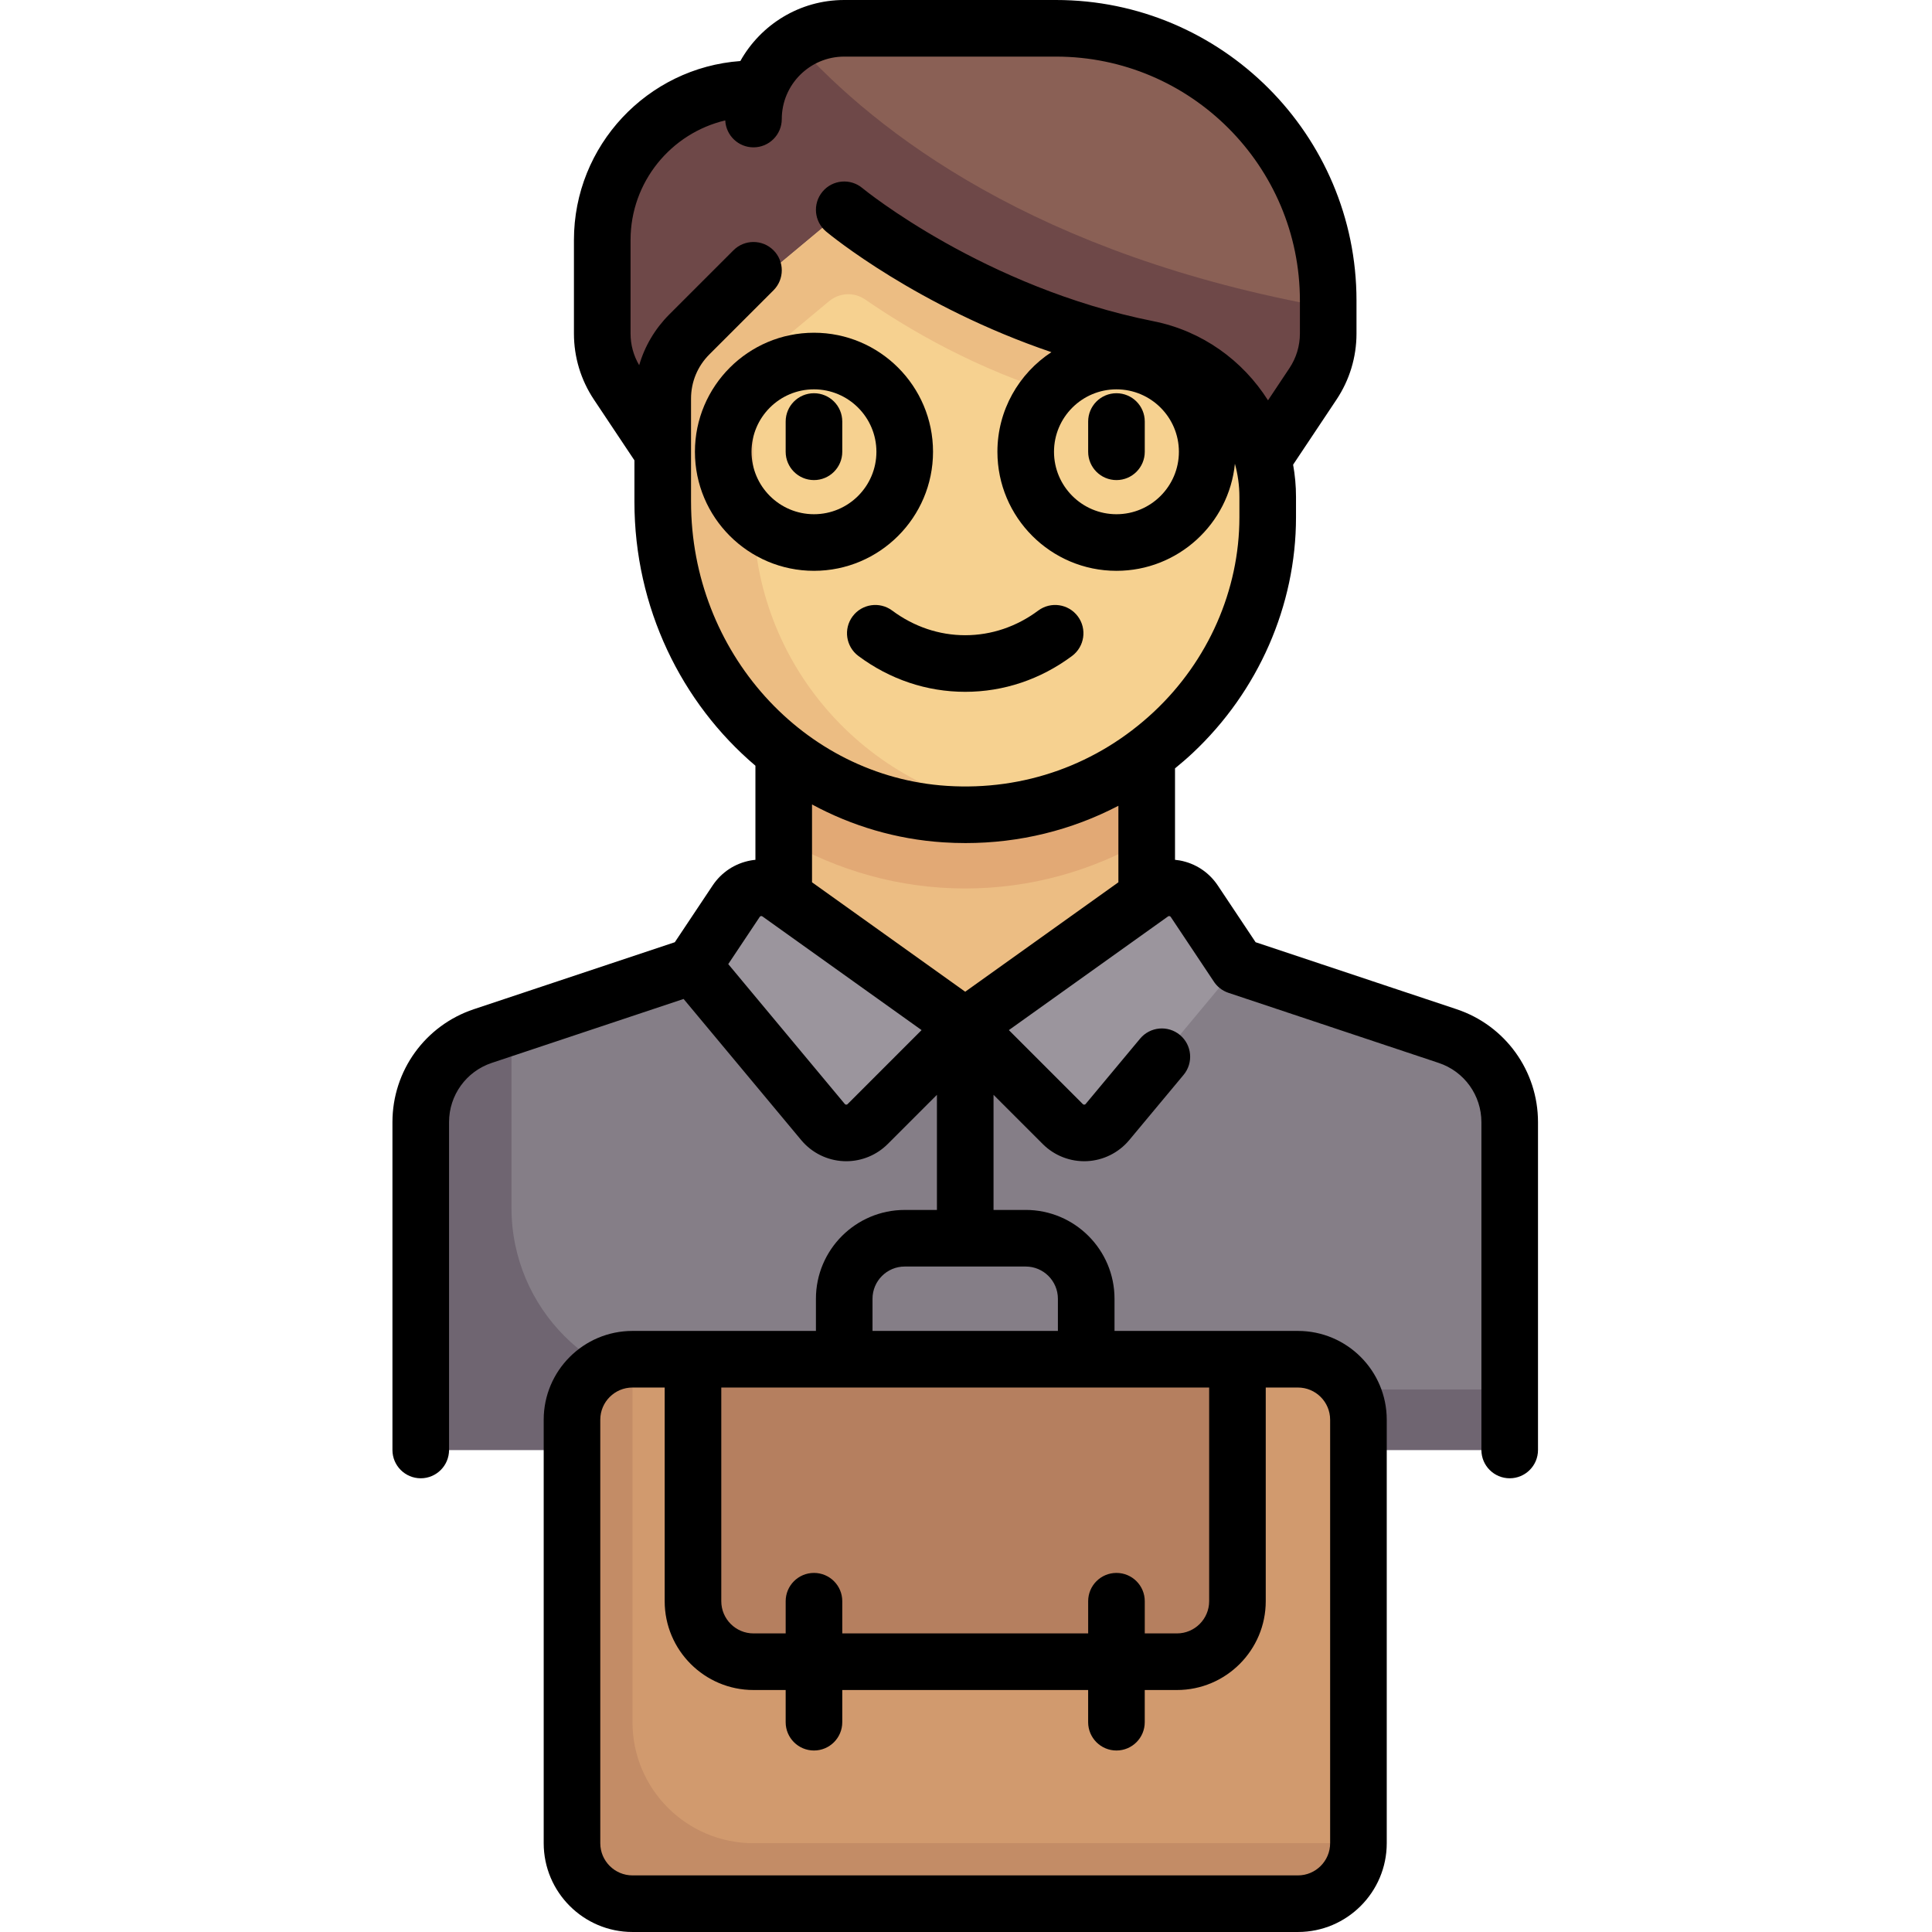
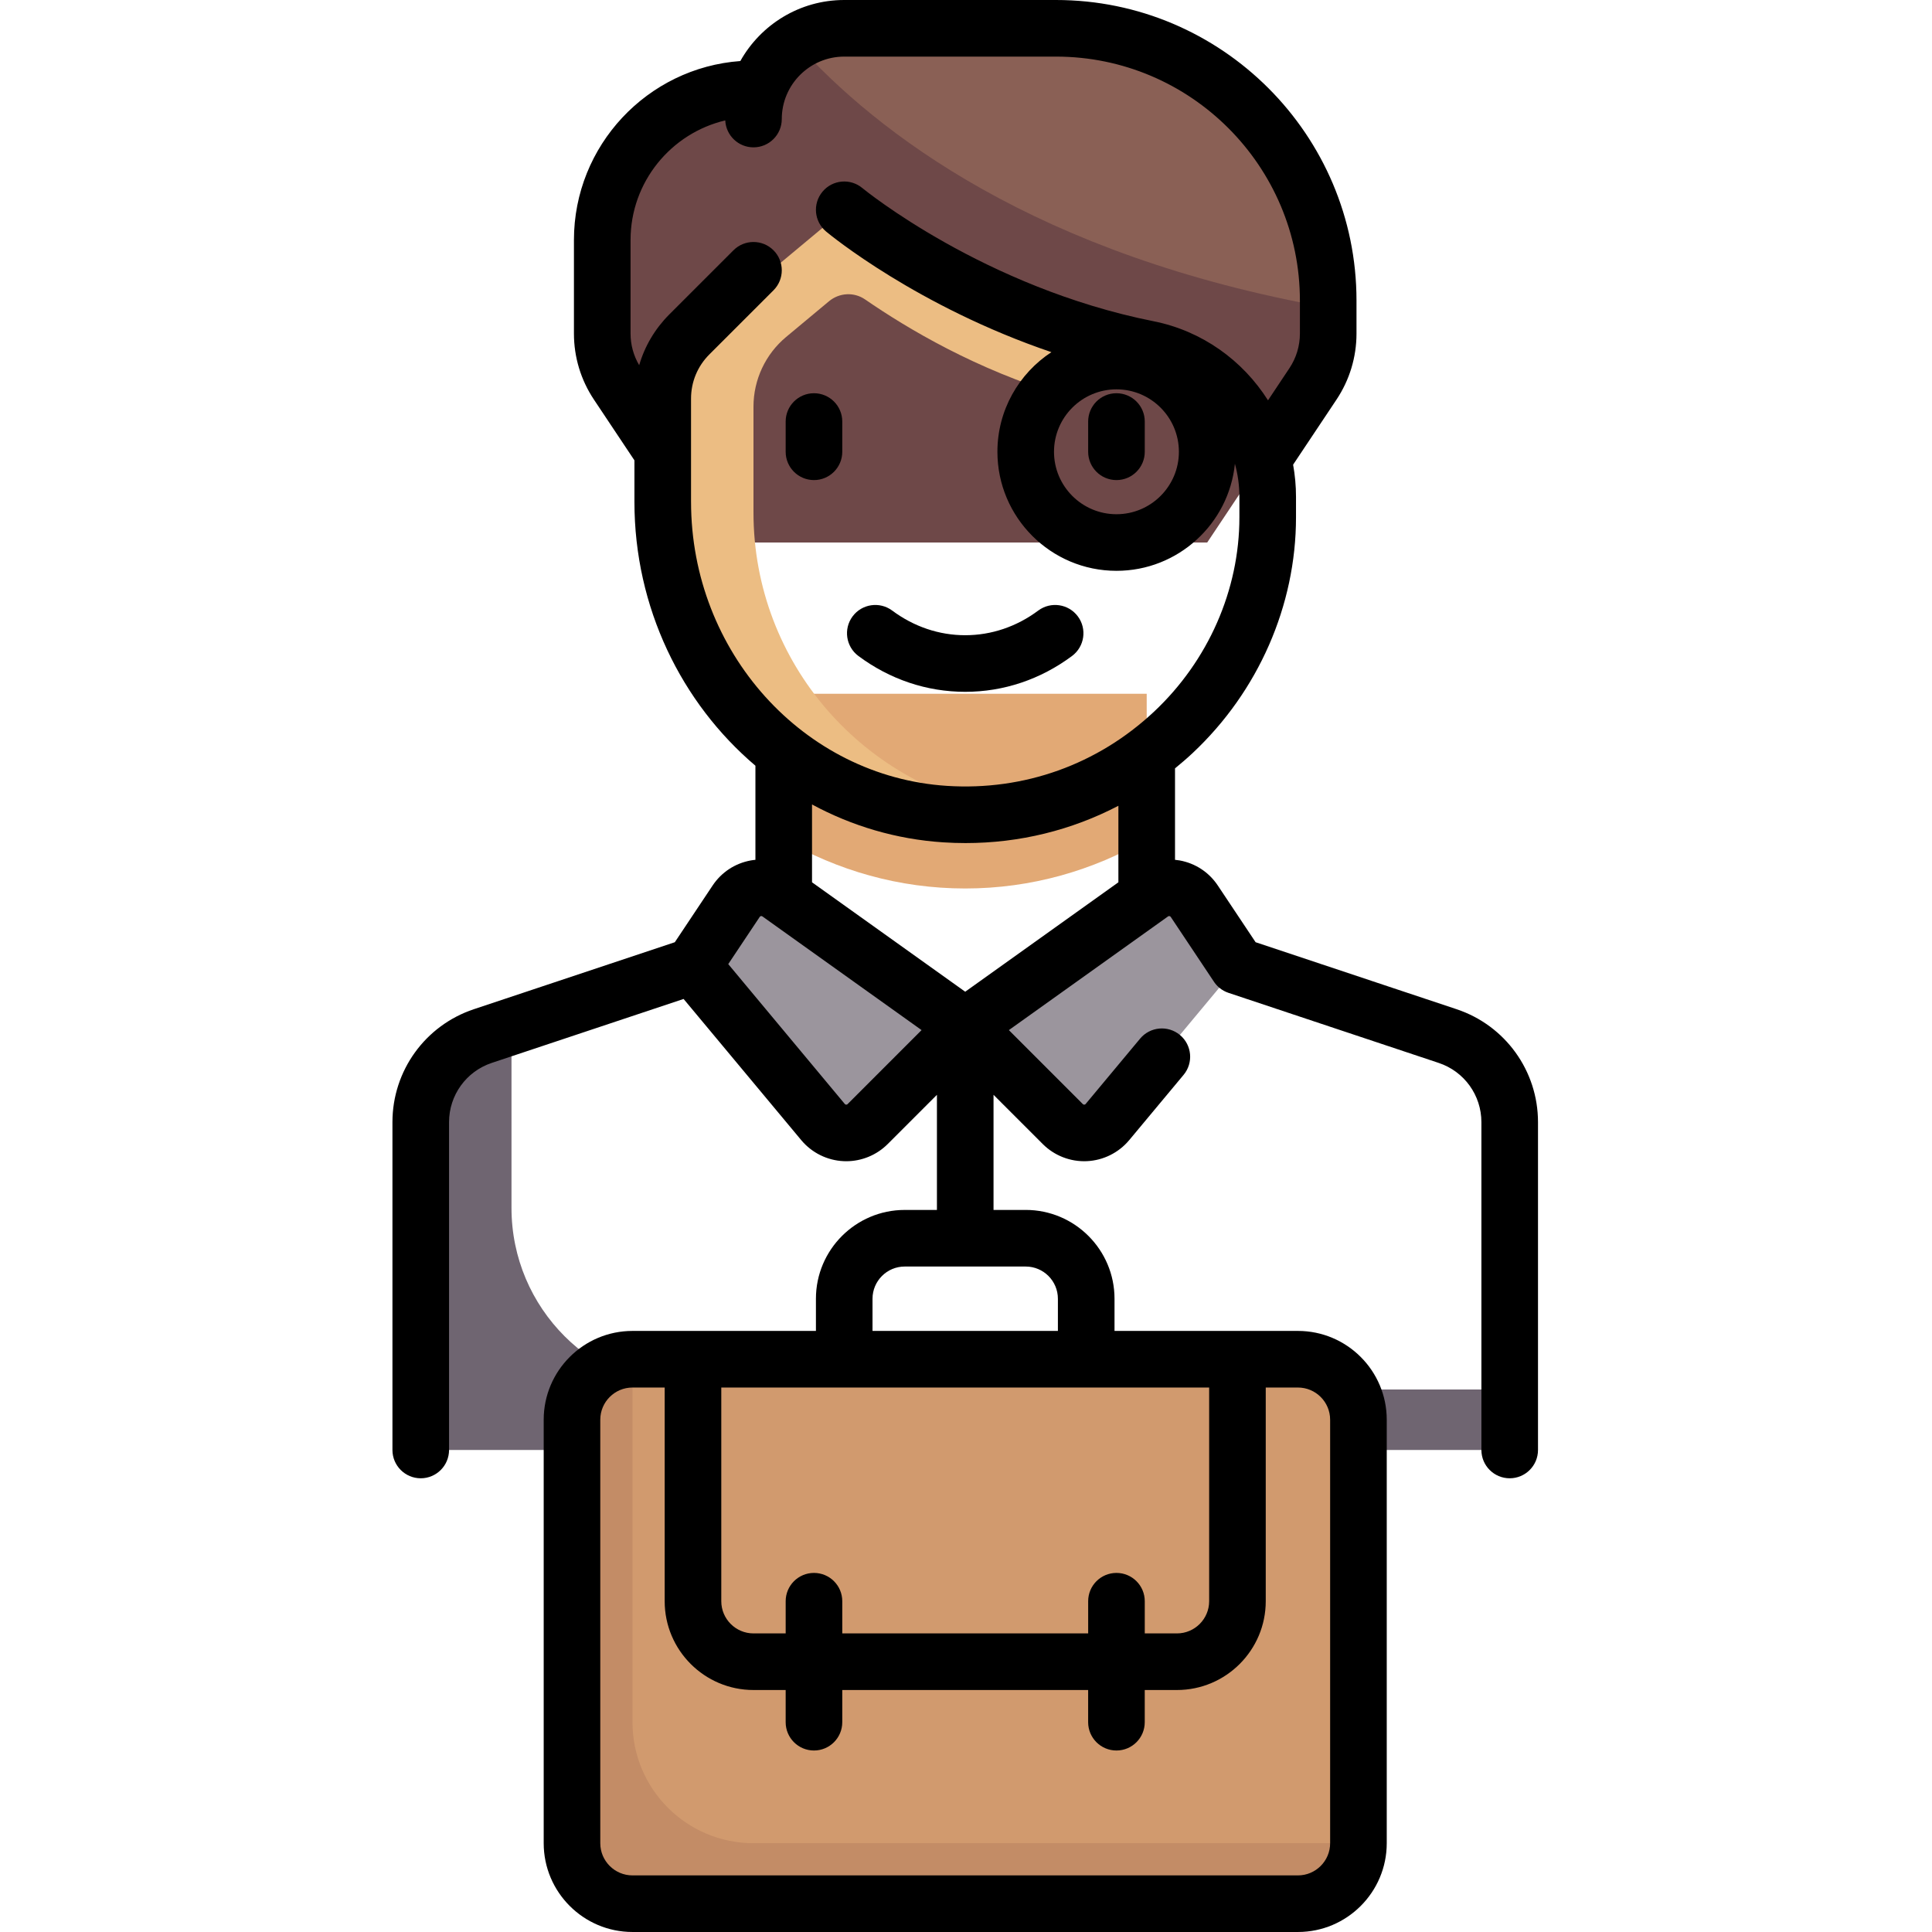
<svg xmlns="http://www.w3.org/2000/svg" height="512pt" viewBox="-104 0 512 512.001" width="512pt">
  <path d="m175.84 7.5h-56.113c-10.453 0-19.262 6.715-22.574 16.031h-1.473c-22.137 0-40.082 17.945-40.082 40.082v22.355c0 6.332 1.875 12.52 5.387 17.785l26.676 40.02h128.258l26.68-40.02c3.512-5.266 5.387-11.453 5.387-17.785v-6.324c.004-39.844-32.301-72.145-72.145-72.145zm0 0" fill="#6e4848" />
-   <path d="m279.641 274.566-55.703-18.566-144.285-.004-55.707 18.57c-9.82 3.273-16.441 12.465-16.441 22.816v86.875h288.578v-86.875c0-10.352-6.621-19.543-16.441-22.816zm0 0" fill="#857e87" />
-   <path d="m103.695 183.855h96.195v88.176h-96.195zm0 0" fill="#ecbd83" />
  <path d="m103.695 222.441c14.168 8.227 30.566 13.016 48.098 13.016s33.926-4.789 48.098-13.016v-38.586h-96.195zm0 0" fill="#e2a975" />
-   <path d="m200.246 92.488c-47.637-9.492-80.52-36.891-80.52-36.891l-39.441 32.867c-5.484 4.57-8.656 11.34-8.656 18.477v26.039c0 42.711 32.227 80.016 74.848 82.766 46.676 3.016 85.477-34.008 85.477-78.652 0 0 0-2.113 0-5.387 0-18.902-13.168-35.527-31.707-39.219zm0 0" fill="#f6d190" />
  <path d="m31.551 272.031-7.605 2.535c-9.82 3.273-16.445 12.465-16.445 22.816v86.875h288.582s0-2.75 0-16.031h-216.434c-26.562 0-48.098-21.535-48.098-48.098zm0 0" fill="#6f6571" />
  <path d="m102.418 236.766 49.375 35.266-25.859 25.859c-3.332 3.332-8.809 3.086-11.824-.535l-34.461-41.355 11.438-17.16c2.512-3.77 7.645-4.707 11.332-2.074zm0 0" fill="#9b959d" />
  <path d="m212.496 238.84c-2.512-3.77-7.645-4.707-11.328-2.074l-49.375 35.266 25.859 25.859c3.332 3.332 8.809 3.082 11.824-.539l34.438-41.359.023.008zm0 0" fill="#9b959d" />
  <path d="m95.68 135.758v-27.988c0-7.137 3.172-13.906 8.656-18.473l11.34-9.449c2.754-2.293 6.641-2.52 9.59-.488 11.434 7.863 29.316 18.504 52.328 25.461 1.914-5.254 6.176-11.355 10.137-15.328-26.406-7.277-47.145-19.336-58.465-26.941-5.898-3.965-9.539-6.953-9.539-6.953l-24.047 20.039-15.395 12.832c-5.484 4.566-8.652 11.336-8.652 18.473v26.039c0 41.969 31.066 78.918 72.871 82.617 6.539.578 12.93.367 19.094-.543.074-.02.148-.121.219-.133-38.551-5.816-68.137-38.988-68.137-79.164zm0 0" fill="#ecbd83" />
  <path d="m239.969 504.5h-176.352c-8.855 0-16.035-7.18-16.035-16.031v-112.227c0-8.855 7.18-16.031 16.035-16.031h176.352c8.855 0 16.035 7.176 16.035 16.031v112.227c0 8.852-7.18 16.031-16.035 16.031zm0 0" fill="#d19a6e" />
-   <path d="m207.906 440.371h-112.227c-8.855 0-16.031-7.18-16.031-16.031v-64.129h144.289v64.129c0 8.852-7.18 16.031-16.031 16.031zm0 0" fill="#b57f5f" />
  <path d="m63.617 456.402v-96.191c-8.855 0-16.035 7.176-16.035 16.031v112.227c0 8.852 7.18 16.031 16.035 16.031h176.352c8.855 0 16.035-7.18 16.035-16.031h-160.324c-17.711 0-32.062-14.355-32.062-32.066zm0 0" fill="#c38c66" />
  <path d="m175.84 7.5h-56.113c-4.742 0-9.105 1.434-12.812 3.812 21.375 23.844 63.625 56.398 141.07 70.219v-1.887c.004-39.844-32.301-72.145-72.145-72.145zm0 0" fill="#8a6055" />
  <path d="m119.211 119.727v-8.016c0-4.145-3.359-7.5-7.5-7.5-4.141 0-7.5 3.355-7.5 7.5v8.016c0 4.141 3.359 7.5 7.5 7.5 4.141 0 7.5-3.359 7.5-7.5zm0 0" />
  <path d="m191.875 127.227c4.141 0 7.5-3.359 7.5-7.5v-8.016c0-4.145-3.359-7.5-7.5-7.5-4.145 0-7.5 3.355-7.5 7.5v8.016c0 4.141 3.355 7.5 7.5 7.5zm0 0" />
  <path d="m121.949 163.344c-2.473 3.32-1.785 8.02 1.535 10.496 8.348 6.215 18.137 9.5 28.309 9.5s19.961-3.285 28.309-9.5c3.32-2.477 4.012-7.176 1.535-10.496-2.473-3.324-7.172-4.008-10.496-1.535-5.734 4.27-12.426 6.531-19.348 6.531-6.918 0-13.609-2.262-19.348-6.531-3.324-2.473-8.023-1.789-10.496 1.535zm0 0" />
  <path d="m282.012 267.453-53.262-17.754-10.012-15.02c-2.352-3.527-5.941-5.891-10.113-6.656-.41-.074-.824-.121-1.234-.164v-24.234c1.59-1.301 3.156-2.641 4.672-4.059 17.406-16.324 27.391-39.09 27.391-62.473v-5.43c0-2.898-.266-5.746-.766-8.52l11.5-17.25c3.465-5.199 5.297-11.25 5.297-17.5v-8.75c0-43.914-35.727-79.645-79.645-79.645h-56.113c-11.816 0-22.129 6.531-27.531 16.176-24.613 1.789-44.098 22.375-44.098 47.438v24.785c0 6.246 1.832 12.297 5.301 17.5l10.73 16.098v10.984c0 28.039 12.461 53.297 32.066 69.945v24.938c-.414.039-.824.086-1.238.164-4.168.762-7.762 3.125-10.113 6.652l-10.012 15.02-53.258 17.754c-12.906 4.301-21.574 16.328-21.574 29.93v86.879c0 4.141 3.359 7.5 7.5 7.5s7.5-3.359 7.5-7.5v-86.879c0-7.133 4.547-13.441 11.316-15.699l50.844-16.949 31.184 37.422c2.785 3.34 6.875 5.371 11.219 5.566.234.012.465.016.699.016 4.098 0 8.066-1.633 10.977-4.543l13.055-13.055v30.508h-8.535c-12.973 0-23.531 10.555-23.531 23.531v8.531h-48.613c-12.977 0-23.531 10.555-23.531 23.531v112.227c0 12.977 10.559 23.531 23.531 23.531h176.355c12.977 0 23.531-10.555 23.531-23.531v-112.227c0-12.977-10.555-23.531-23.531-23.531h-48.613v-8.531c0-12.977-10.559-23.535-23.531-23.535h-8.531v-30.504l13.055 13.055c3.074 3.074 7.332 4.727 11.676 4.527 4.344-.199 8.43-2.227 11.215-5.566l14.422-17.305c2.652-3.184 2.223-7.914-.961-10.566-3.184-2.648-7.91-2.219-10.562.961l-14.422 17.305c-.039.051-.145.176-.371.188-.242.012-.348-.105-.391-.148l-19.598-19.602 42.172-30.121c.047-.031.18-.129.395-.086.215.039.305.176.336.219l11.309 16.965c.887 1.422 2.25 2.559 3.961 3.137.027.012.055.02.082.031l55.656 18.551c6.77 2.254 11.316 8.562 11.316 15.699v86.875c0 4.145 3.359 7.5 7.5 7.5s7.5-3.355 7.5-7.5v-86.875c0-13.602-8.668-25.629-21.57-29.93zm-65.574 100.258v56.629c0 4.703-3.828 8.531-8.531 8.531h-8.531v-8.531c0-4.145-3.359-7.5-7.5-7.5-4.145 0-7.5 3.355-7.5 7.5v8.531h-65.164v-8.531c0-4.145-3.355-7.5-7.5-7.5-4.141 0-7.5 3.355-7.5 7.5v8.531h-8.531c-4.703 0-8.531-3.828-8.531-8.531v-56.629zm32.062 8.531v112.227c0 4.703-3.828 8.531-8.531 8.531h-176.352c-4.707 0-8.535-3.828-8.535-8.531v-112.227c0-4.707 3.828-8.531 8.535-8.531h8.531v56.629c0 12.977 10.555 23.531 23.531 23.531h8.531v8.531c0 4.145 3.359 7.5 7.5 7.5 4.141 0 7.5-3.355 7.5-7.5v-8.531h65.16v8.531c0 4.145 3.359 7.5 7.5 7.5 4.145 0 7.5-3.355 7.5-7.5v-8.531h8.535c12.973 0 23.531-10.559 23.531-23.531v-56.629h8.531c4.707 0 8.531 3.824 8.531 8.531zm-72.145-32.062v8.531h-49.129v-8.531c0-4.707 3.828-8.535 8.531-8.535h32.066c4.707 0 8.531 3.828 8.531 8.535zm-97.223-211.199v-27.344c0-4.418 1.719-8.574 4.844-11.699l17.008-17.004c2.93-2.93 2.93-7.68 0-10.609-2.93-2.926-7.68-2.926-10.605 0l-17.008 17.004c-3.805 3.812-6.516 8.422-7.98 13.453-1.496-2.539-2.289-5.418-2.289-8.387v-24.781c0-15.391 10.73-28.312 25.098-31.703.191 3.973 3.461 7.137 7.48 7.137 4.145 0 7.5-3.355 7.5-7.5 0-9.125 7.426-16.547 16.551-16.547h56.113c35.645 0 64.645 29 64.645 64.645v8.754c0 3.277-.961 6.449-2.781 9.176l-5.672 8.516c-6.707-10.586-17.477-18.398-30.32-20.957-44.906-8.945-76.652-34.859-77.184-35.297-3.184-2.652-7.91-2.223-10.562.961s-2.223 7.91.957 10.562c1.16.965 24.191 19.895 59.707 31.965-8.605 5.641-14.309 15.367-14.309 26.402 0 17.395 14.152 31.547 31.551 31.547 16.324 0 29.793-12.465 31.387-28.375.773 2.801 1.191 5.742 1.191 8.766v5.43c0 19.25-8.254 38.035-22.648 51.527-14.918 13.988-34.398 20.961-54.844 19.645-38.035-2.457-67.828-35.527-67.828-75.285zm112.742-29.801c9.125 0 16.547 7.422 16.547 16.547s-7.422 16.547-16.547 16.547-16.551-7.422-16.551-16.547 7.426-16.547 16.551-16.547zm-71.242 189.406c-.043.043-.148.164-.391.152-.227-.012-.332-.141-.371-.188l-30.875-37.051 8.332-12.5c.031-.047.121-.184.336-.223.215-.039.348.059.395.09l42.172 30.121zm31.16-29.77-40.598-29v-20.629c10.512 5.684 22.281 9.234 34.797 10.043 1.973.129 3.934.191 5.891.191 14.312 0 28.102-3.41 40.504-9.883v20.277zm0 0" />
-   <path d="m143.262 119.727c0-17.398-14.152-31.547-31.551-31.547-17.395 0-31.547 14.148-31.547 31.547 0 17.395 14.152 31.547 31.547 31.547 17.398 0 31.551-14.152 31.551-31.547zm-48.098 0c0-9.125 7.422-16.547 16.547-16.547s16.547 7.422 16.547 16.547-7.422 16.547-16.547 16.547-16.547-7.422-16.547-16.547zm0 0" />
</svg>